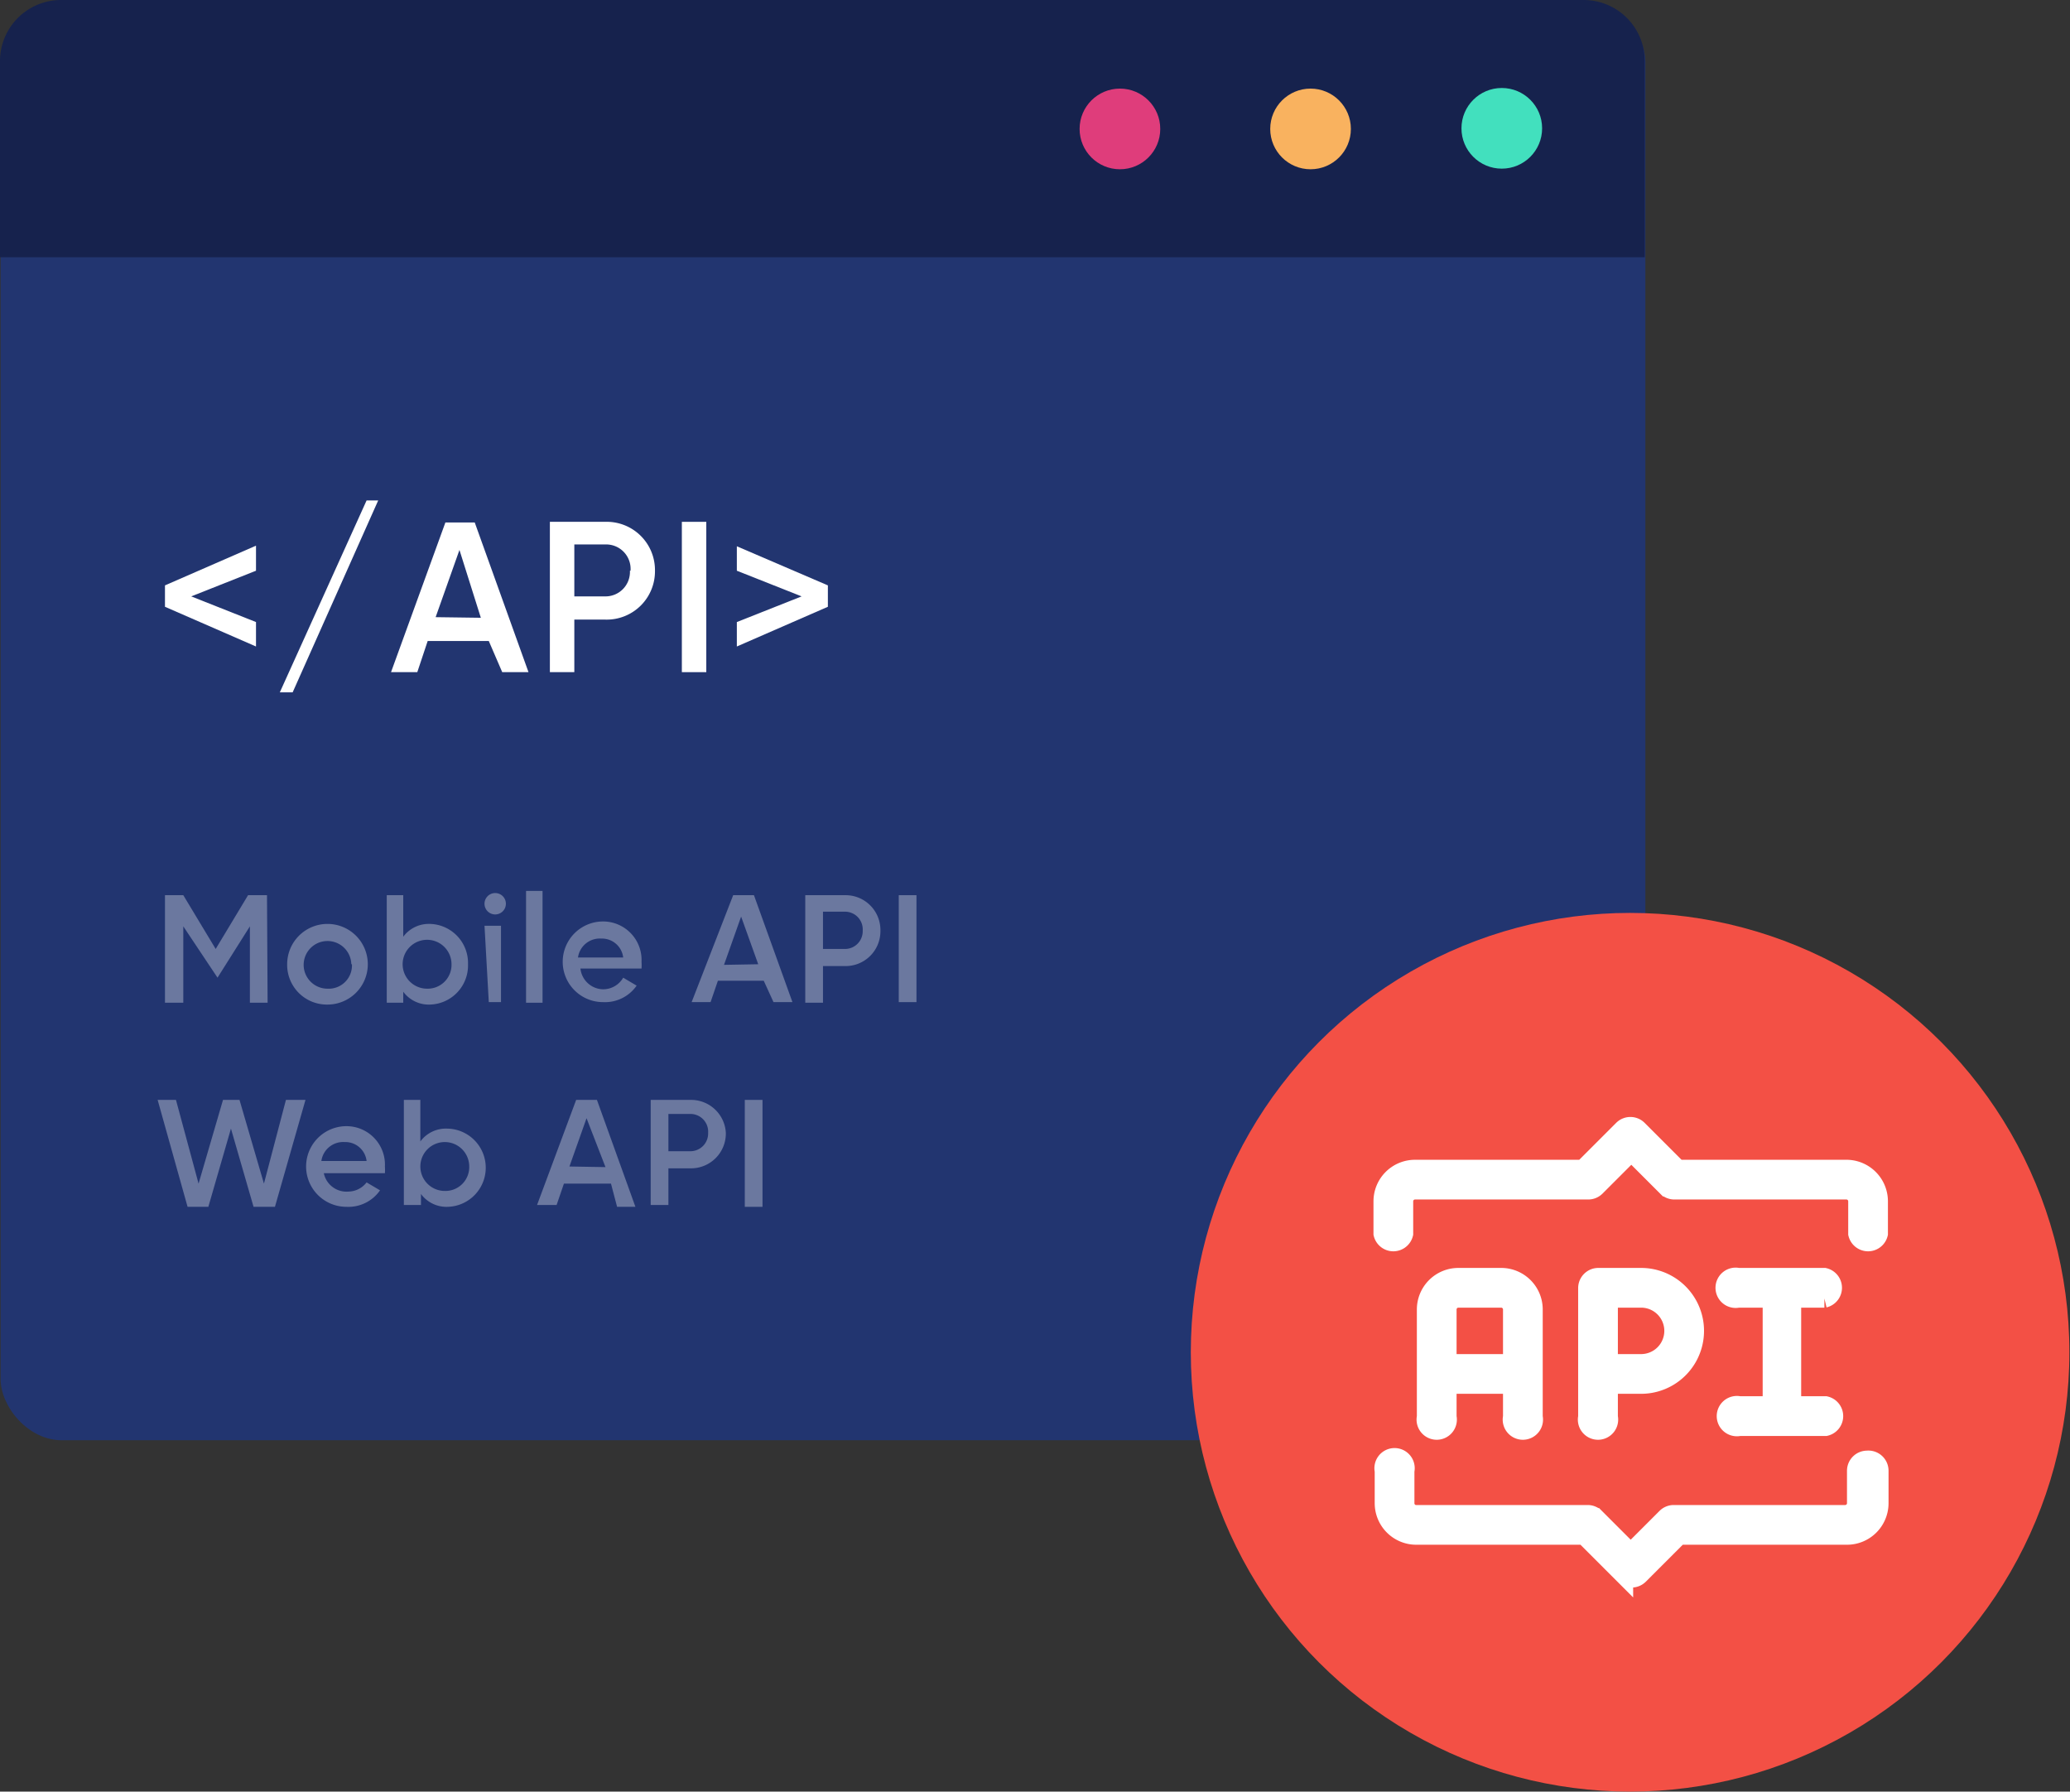
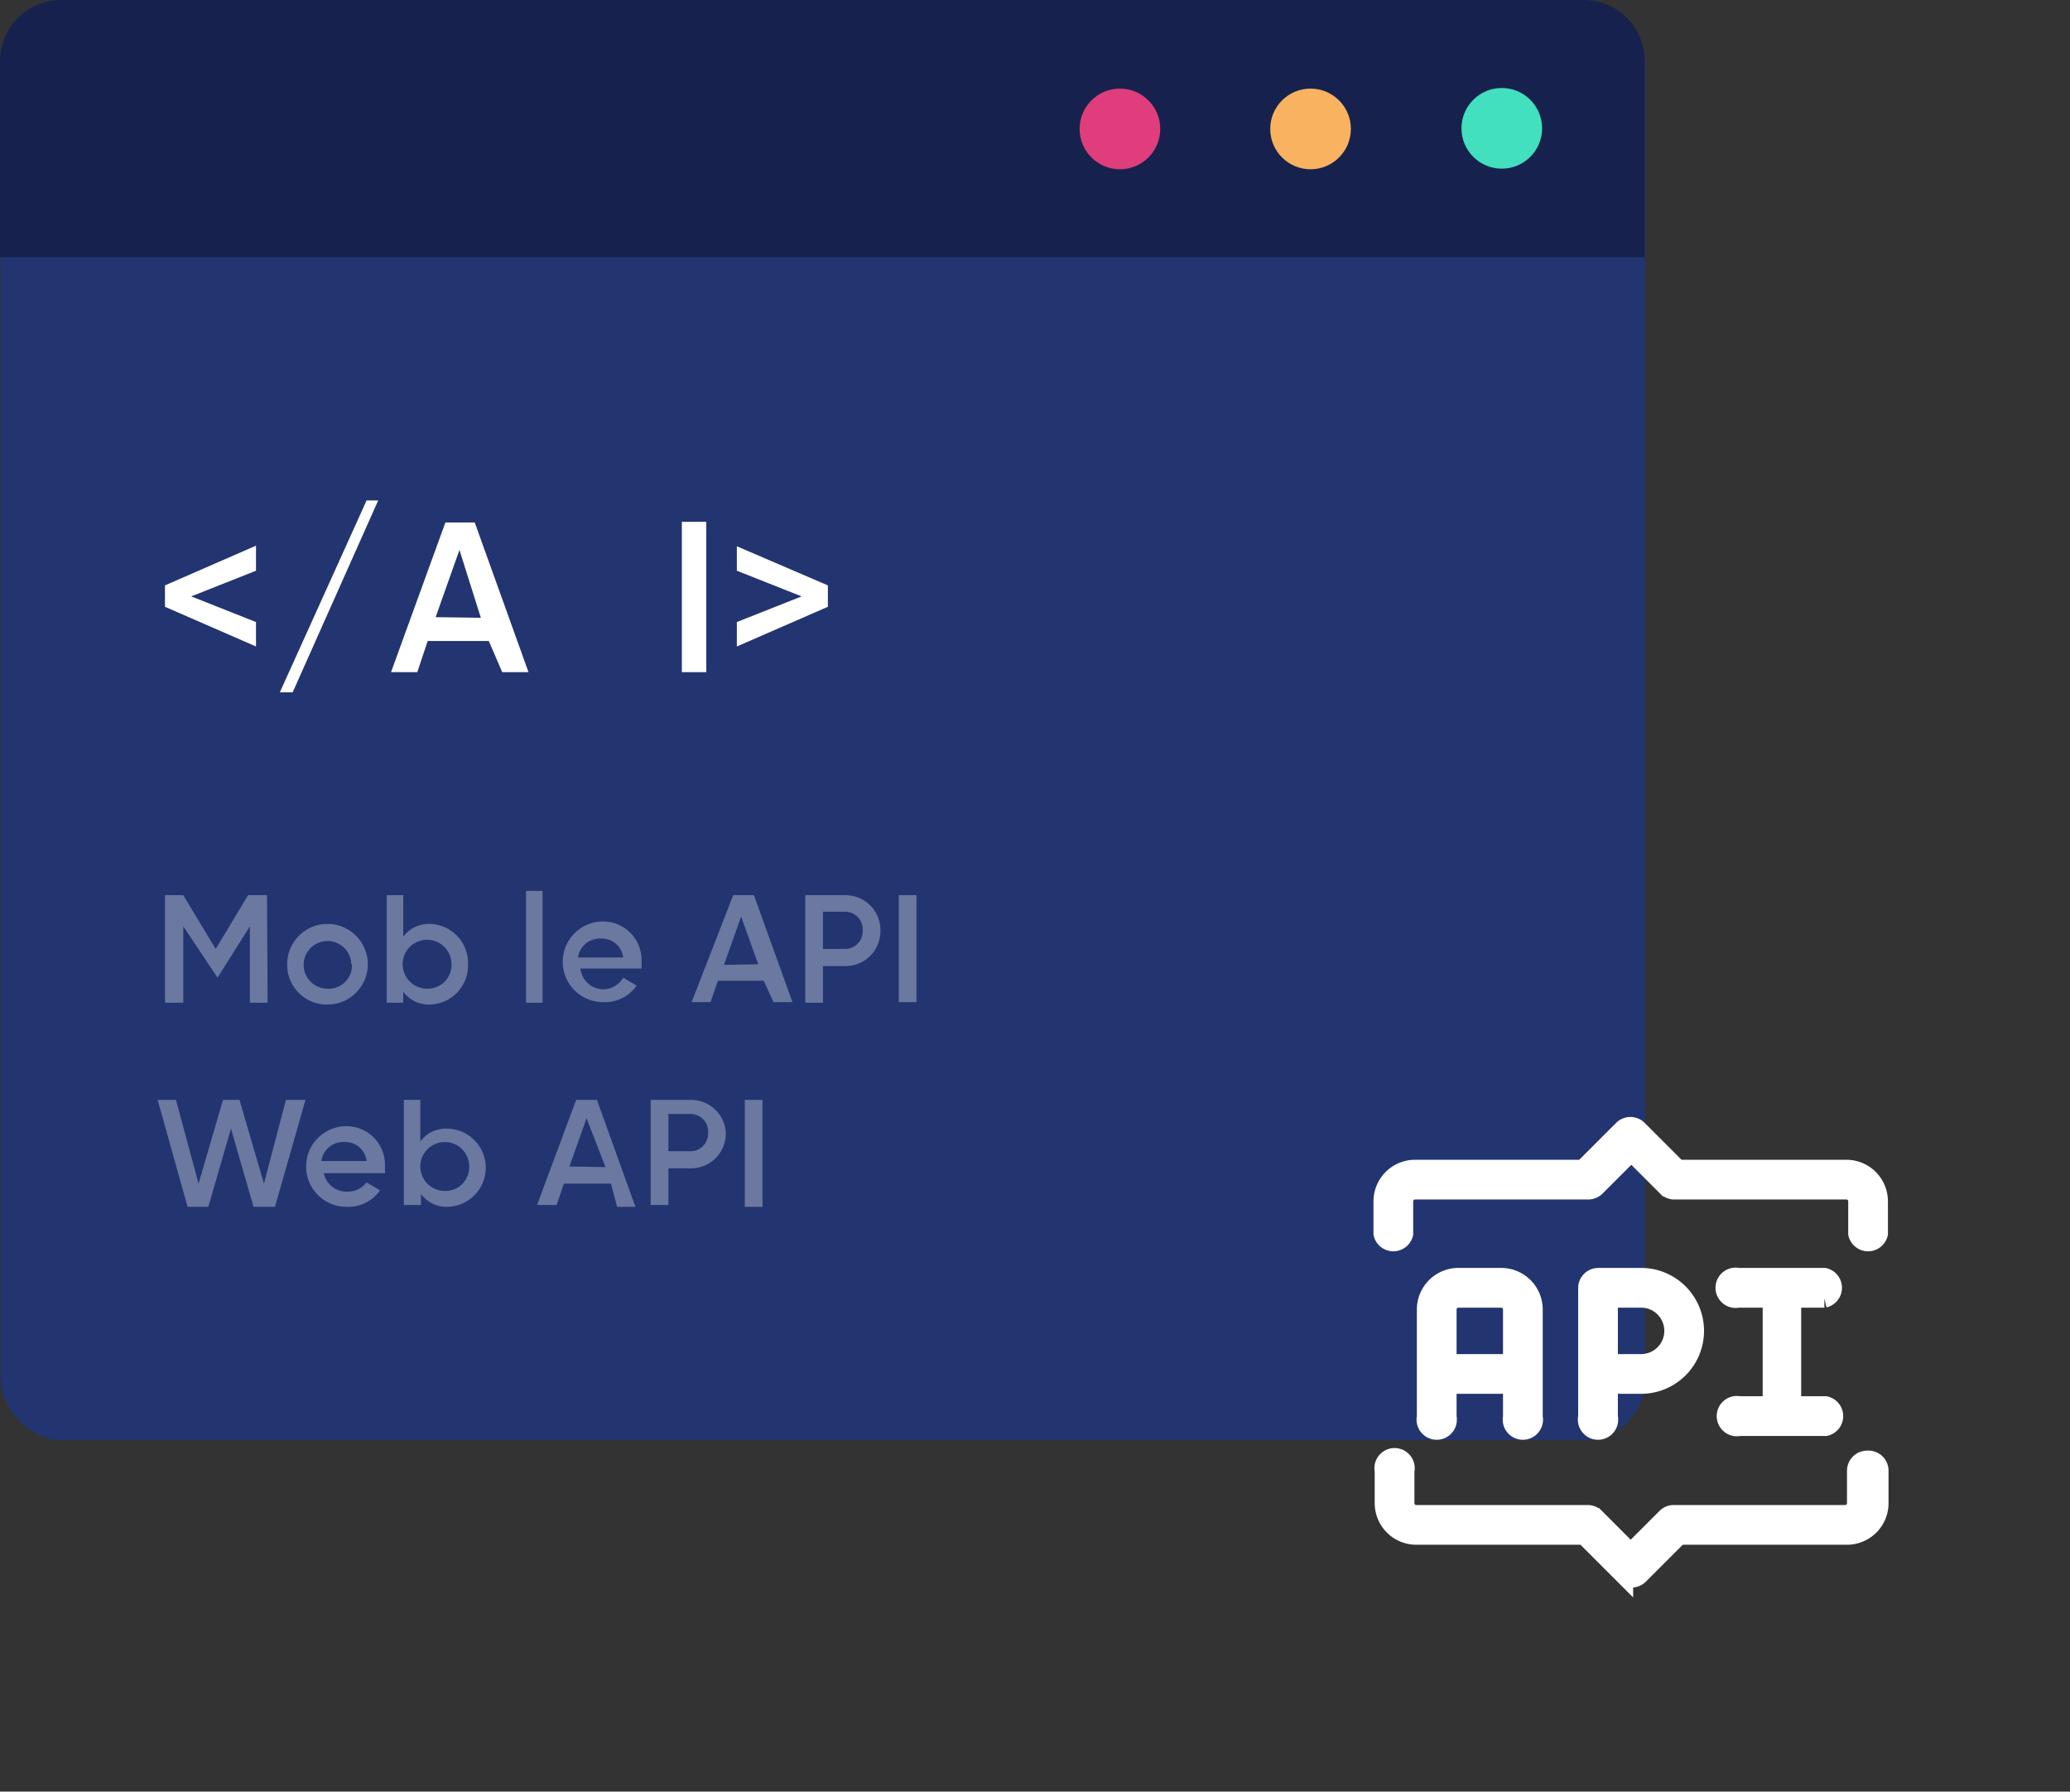
<svg xmlns="http://www.w3.org/2000/svg" viewBox="0 0 33.88 29.32">
  <rect x="0" y="0" width="33.88" height="29.32" fill="#333333" stroke="none" />
  <defs>
    <style>.cls-1{fill:#223570;}.cls-2{fill:#16224d;}.cls-3{fill:#df3d7b;}.cls-4{fill:#f9b25f;}.cls-5{fill:#42e0be;}.cls-6,.cls-7,.cls-9{fill:#fff;}.cls-7{opacity:0.33;}.cls-8{fill:#f35045;}.cls-9{stroke:#fff;stroke-miterlimit:10;stroke-width:0.3px;}</style>
  </defs>
  <title>b5</title>
  <g id="Layer_2" data-name="Layer 2">
    <g id="Layer_1-2" data-name="Layer 1">
      <rect class="cls-1" x="0.01" y="0.01" width="26.92" height="23.56" rx="1" ry="1" />
      <path class="cls-2" d="M1,0H25.92a1,1,0,0,1,1,1V4.21a0,0,0,0,1,0,0H0a0,0,0,0,1,0,0V1A1,1,0,0,1,1,0Z" />
      <circle class="cls-3" cx="18.33" cy="2.11" r="0.66" />
      <circle class="cls-4" cx="21.45" cy="2.11" r="0.66" />
      <circle class="cls-5" cx="24.58" cy="2.1" r="0.66" />
      <path class="cls-6" d="M4.19,9.34l-1.06.42,1.06.42v.4L2.7,9.93V9.58l1.49-.65Z" />
      <path class="cls-6" d="M4.58,11.33,6,8.19h.19l-1.4,3.14Z" />
      <path class="cls-6" d="M8,10.49H7L6.83,11H6.4l.89-2.45h.48L8.65,11H8.22Zm-.13-.38L7.52,9l-.39,1.1Z" />
-       <path class="cls-6" d="M10.72,9.34a.79.79,0,0,1-.81.8H9.4V11H9V8.54h.9A.79.79,0,0,1,10.72,9.34Zm-.4,0a.4.4,0,0,0-.41-.43H9.4v.85h.5A.4.4,0,0,0,10.31,9.34Z" />
      <path class="cls-6" d="M11.56,8.54V11h-.4V8.54Z" />
      <path class="cls-6" d="M13.55,9.58v.35l-1.49.65v-.4l1.06-.42-1.06-.42v-.4Z" />
      <path class="cls-7" d="M4.38,16.41H4.09V15.16L3.56,16h0L3,15.16v1.25H2.7V14.65H3l.53.88.53-.88h.31Z" />
      <path class="cls-7" d="M4.7,15.78a.66.66,0,1,1,.66.66A.65.65,0,0,1,4.7,15.78Zm1.05,0a.39.39,0,1,0-.39.4A.38.38,0,0,0,5.76,15.78Z" />
      <path class="cls-7" d="M7.66,15.78a.64.64,0,0,1-.62.66.52.52,0,0,1-.44-.21v.18H6.33V14.65H6.6v.68A.52.52,0,0,1,7,15.12.64.64,0,0,1,7.66,15.78Zm-.27,0a.4.4,0,1,0-.4.4A.39.39,0,0,0,7.39,15.78Z" />
-       <path class="cls-7" d="M7.93,14.79a.17.17,0,0,1,.35,0,.17.17,0,0,1-.35,0Zm0,.36h.27v1.25H8Z" />
      <path class="cls-7" d="M8.61,14.58h.27v1.83H8.61Z" />
      <path class="cls-7" d="M9.87,16.19A.38.38,0,0,0,10.2,16l.22.13a.63.63,0,0,1-.55.27.66.66,0,1,1,0-1.32.63.63,0,0,1,.63.66.84.84,0,0,1,0,.11h-1A.38.38,0,0,0,9.87,16.19Zm.33-.52a.35.35,0,0,0-.36-.31.36.36,0,0,0-.38.31Z" />
      <path class="cls-7" d="M12.5,16.05h-.75l-.12.35h-.31L12,14.65h.34l.63,1.75h-.31Zm-.09-.27L12.13,15l-.28.79Z" />
      <path class="cls-7" d="M14.41,15.23a.57.57,0,0,1-.58.58h-.36v.6h-.29V14.65h.65A.57.57,0,0,1,14.41,15.23Zm-.29,0a.29.29,0,0,0-.29-.31h-.36v.61h.36A.29.29,0,0,0,14.12,15.23Z" />
      <path class="cls-7" d="M15,14.65v1.75h-.29V14.65Z" />
      <path class="cls-7" d="M2.58,18h.3l.37,1.37L3.65,18h.27l.4,1.37L4.68,18H5l-.5,1.75H4.15l-.37-1.28-.37,1.28H3.07Z" />
      <path class="cls-7" d="M5.71,19.5A.38.38,0,0,0,6,19.35l.22.13a.63.63,0,0,1-.55.27.66.66,0,1,1,0-1.32.63.63,0,0,1,.63.66.84.84,0,0,1,0,.11h-1A.38.38,0,0,0,5.71,19.5ZM6,19a.35.35,0,0,0-.36-.31.36.36,0,0,0-.38.31Z" />
      <path class="cls-7" d="M7.95,19.09a.64.64,0,0,1-.62.66.52.52,0,0,1-.44-.21v.18H6.61V18h.27v.68a.52.52,0,0,1,.44-.21A.64.64,0,0,1,7.95,19.09Zm-.27,0a.4.4,0,1,0-.4.4A.39.39,0,0,0,7.68,19.09Z" />
      <path class="cls-7" d="M10,19.37H9.23l-.12.35H8.79L9.43,18h.34l.63,1.75H10.1Zm-.09-.27L9.6,18.3l-.28.79Z" />
      <path class="cls-7" d="M11.88,18.54a.57.57,0,0,1-.58.58h-.36v.6h-.29V18h.65A.57.57,0,0,1,11.88,18.54Zm-.29,0a.29.29,0,0,0-.29-.31h-.36v.61h.36A.29.29,0,0,0,11.59,18.54Z" />
      <path class="cls-7" d="M12.48,18v1.75h-.29V18Z" />
-       <circle class="cls-8" cx="26.68" cy="22.13" r="7.19" />
      <path class="cls-9" d="M24.57,20.9h-.7a.53.53,0,0,0-.53.53v1.76a.18.18,0,1,0,.35,0v-.53h1.06v.53a.18.18,0,1,0,.35,0V21.42A.53.53,0,0,0,24.57,20.9Zm.18,1.41H23.69v-.88a.18.18,0,0,1,.18-.18h.7a.18.18,0,0,1,.18.18Z" />
      <path class="cls-9" d="M26.86,20.9h-.7a.18.18,0,0,0-.18.18v2.11a.18.18,0,1,0,.35,0v-.53h.53a.88.88,0,0,0,0-1.76Zm0,1.41h-.53V21.25h.53a.53.53,0,0,1,0,1.06Z" />
      <path class="cls-9" d="M29.86,23h-.53V21.25h.53a.18.18,0,0,0,0-.35H28.45a.18.18,0,1,0,0,.35H29V23h-.53a.18.18,0,1,0,0,.35h1.41a.18.18,0,0,0,0-.35Z" />
      <path class="cls-9" d="M30.21,19.13H27.46l-.65-.65a.18.18,0,0,0-.25,0l-.65.65H23.16a.53.53,0,0,0-.53.53v.53a.18.18,0,0,0,.35,0v-.53a.18.18,0,0,1,.18-.18H26a.18.18,0,0,0,.12-.05l.58-.58.58.58a.18.18,0,0,0,.12.05h2.82a.18.18,0,0,1,.18.18v.53a.18.18,0,0,0,.35,0v-.53A.53.53,0,0,0,30.21,19.13Z" />
      <path class="cls-9" d="M30.56,23.89a.18.18,0,0,0-.18.18v.53a.18.18,0,0,1-.18.18H27.39a.18.18,0,0,0-.12.05l-.58.58-.58-.58a.18.18,0,0,0-.12-.05H23.16A.18.18,0,0,1,23,24.6v-.53a.18.18,0,1,0-.35,0v.53a.53.53,0,0,0,.53.53h2.75l.65.65a.18.18,0,0,0,.25,0l.65-.65h2.75a.53.53,0,0,0,.53-.53v-.53A.18.18,0,0,0,30.56,23.89Z" />
    </g>
  </g>
</svg>